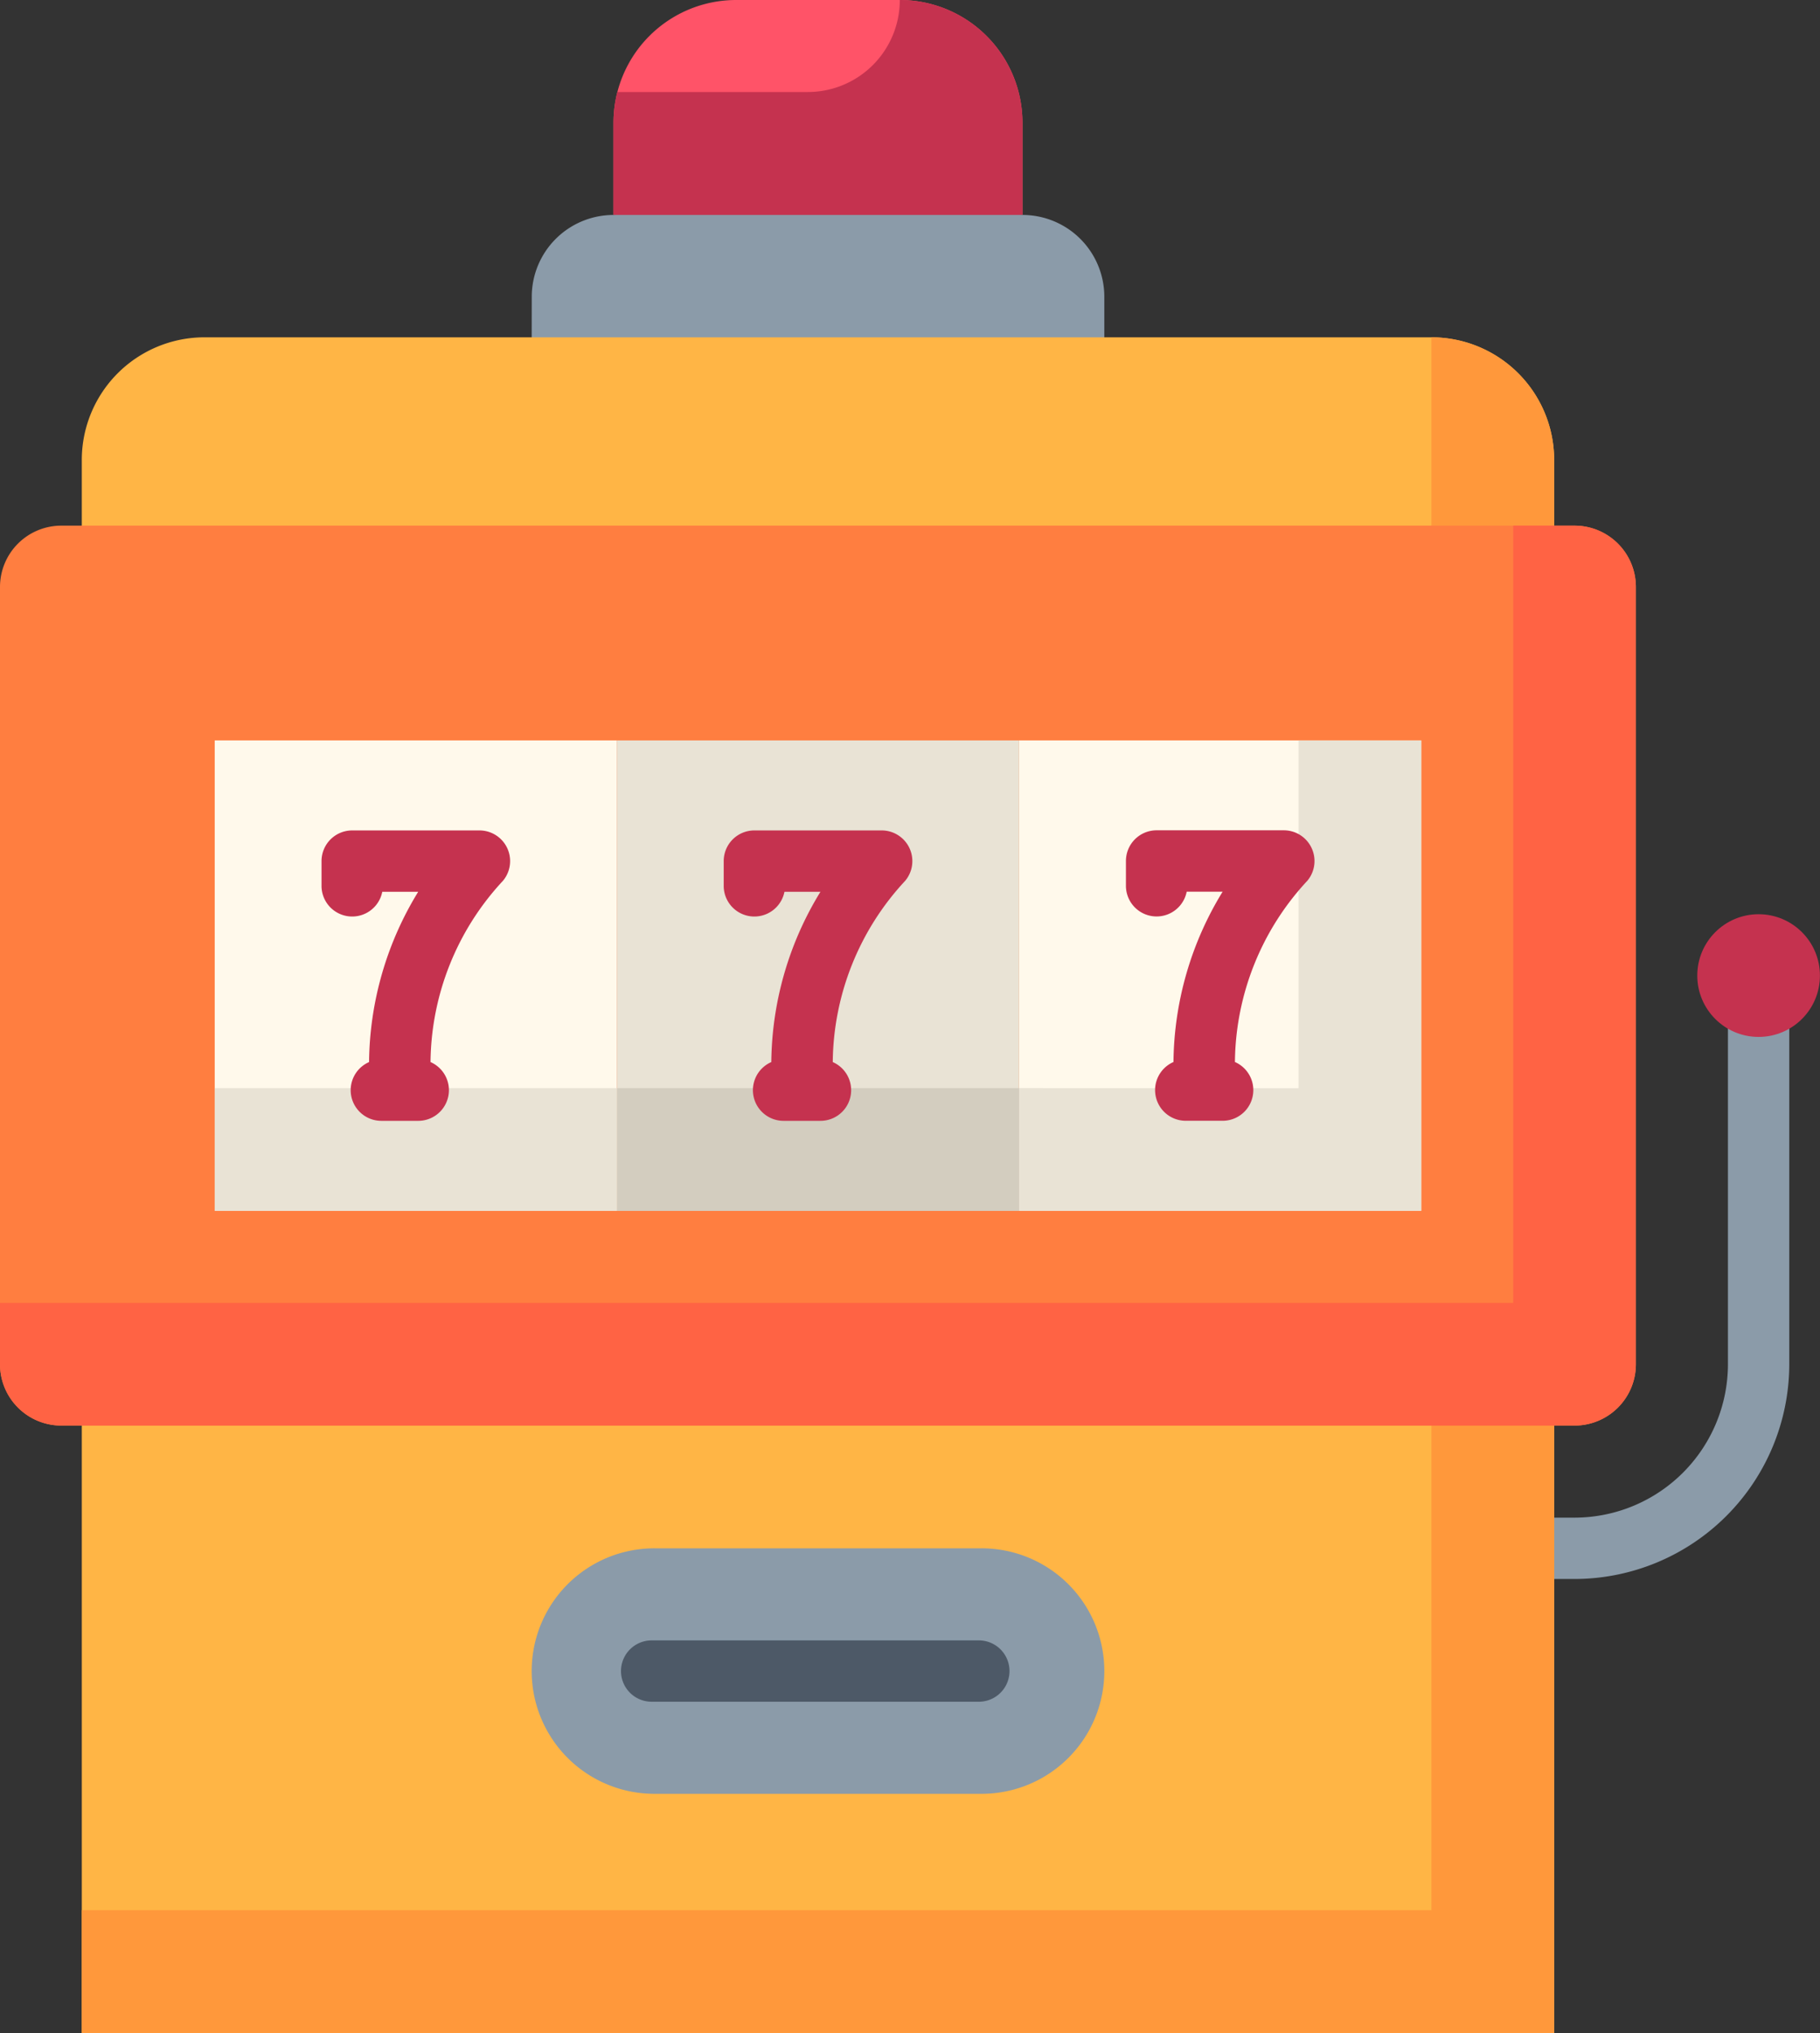
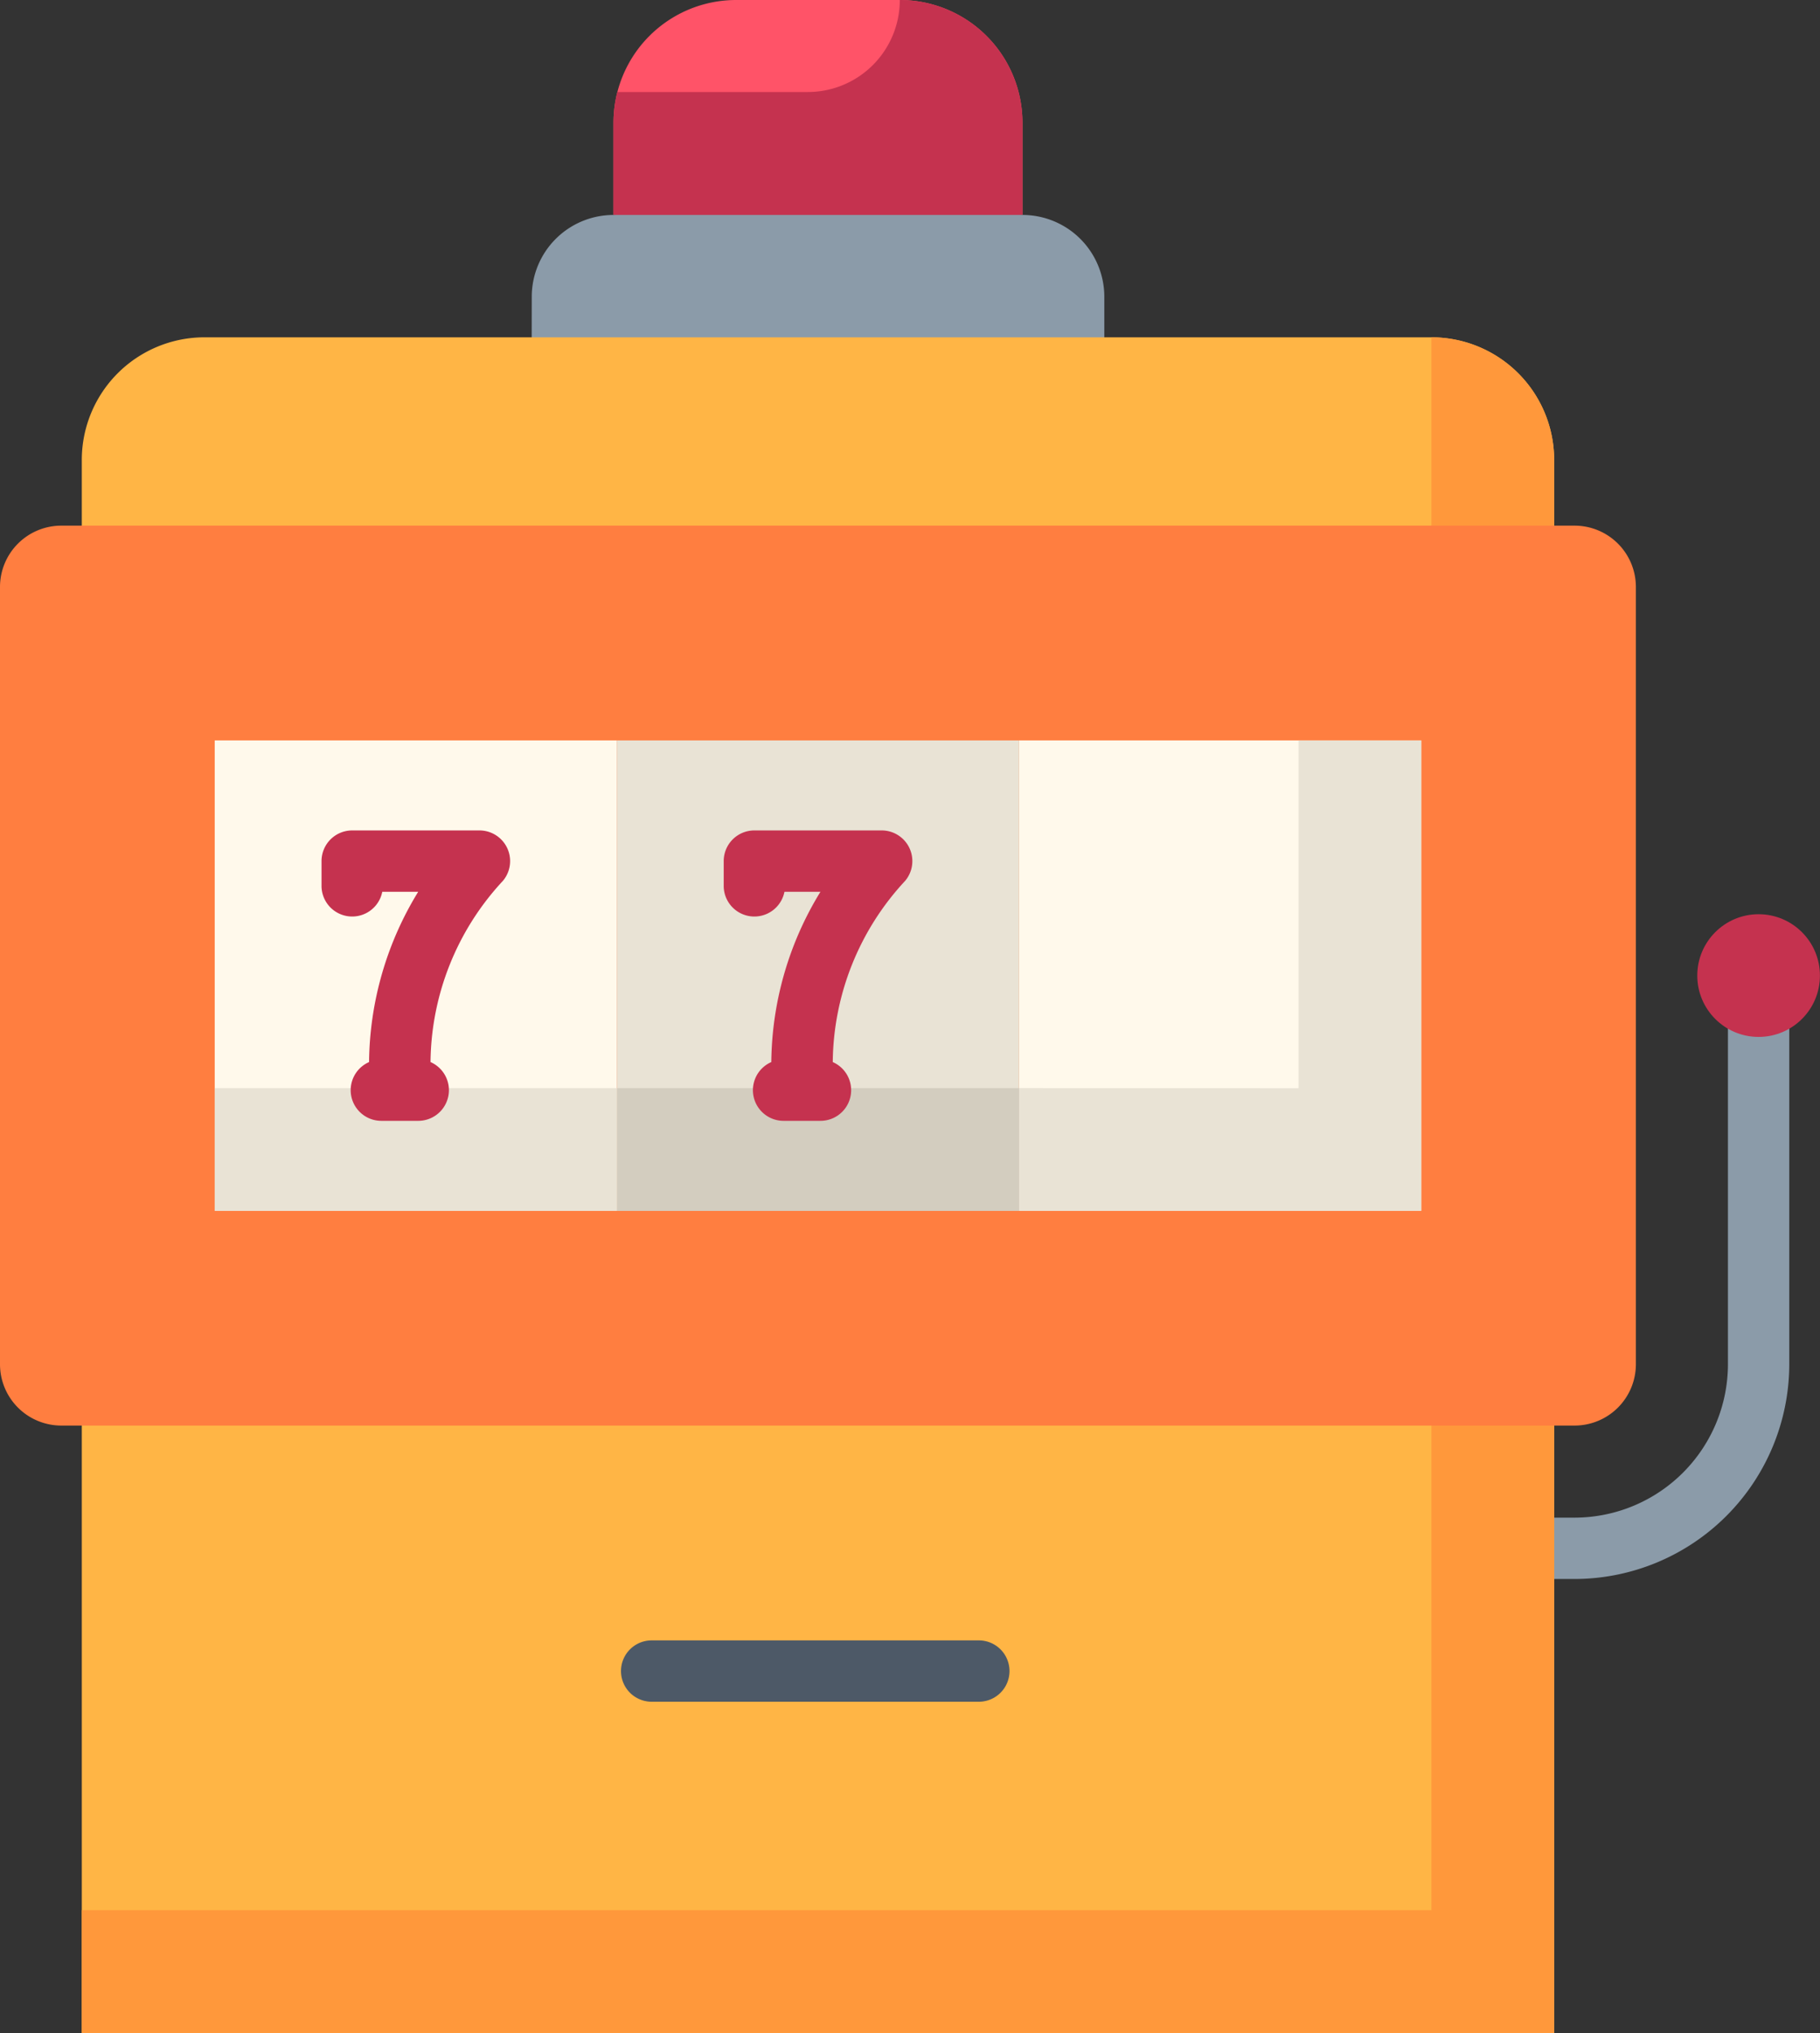
<svg xmlns="http://www.w3.org/2000/svg" id="icon-slot-machine" width="28.37" height="31.685" viewBox="0 0 28.37 31.685">
  <rect x="0" y="0" width="28.37" height="31.685" fill="#333333" stroke="none" />
  <path id="Path_1005" data-name="Path 1005" d="M410.116,262.349h-.877v-.956h.877A2.393,2.393,0,0,0,412.506,259v-5.578h.956V259A3.351,3.351,0,0,1,410.116,262.349Z" transform="translate(-385.571 -237.741)" fill="#8b9ba9" />
  <circle id="Ellipse_27" data-name="Ellipse 27" cx="0.956" cy="0.956" r="0.956" transform="translate(26.457 14.248)" fill="#c5324f" />
  <path id="Path_1006" data-name="Path 1006" d="M181.312,3.347h6.375V1.913A1.912,1.912,0,0,0,185.775,0h-2.55a1.912,1.912,0,0,0-1.913,1.913V3.347Z" transform="translate(-171.749)" fill="#ff5368" />
  <path id="Path_1007" data-name="Path 1007" d="M181.371,1.434a1.914,1.914,0,0,0-.06.478V3.347l3.166,1.02,3.209-1.02V1.913A1.912,1.912,0,0,0,185.774,0h0a1.434,1.434,0,0,1-1.434,1.434Z" transform="translate(-171.748)" fill="#c5324f" />
  <path id="Path_1008" data-name="Path 1008" d="M160.708,56l4.463,2.3,4.463-2.3v-.638a1.275,1.275,0,0,0-1.275-1.275h-6.375a1.275,1.275,0,0,0-1.275,1.275Z" transform="translate(-152.42 -50.737)" fill="#8b9ba9" />
  <path id="Path_1009" data-name="Path 1009" d="M47.388,111.415H70.339V86.9a1.912,1.912,0,0,0-1.913-1.913H49.3A1.912,1.912,0,0,0,47.388,86.9v24.513Z" transform="translate(-46.113 -79.73)" fill="#ffb545" />
  <path id="Path_1010" data-name="Path 1010" d="M47.388,109.5v1.913H70.339V86.9a1.912,1.912,0,0,0-1.913-1.913V109.5Z" transform="translate(-46.113 -79.73)" fill="#ff983b" />
  <path id="Path_1011" data-name="Path 1011" d="M39.534,132.378H27.74a.956.956,0,0,0-.956.956v12.113a.956.956,0,0,0,.956.956H51.328a.956.956,0,0,0,.956-.956V133.334a.956.956,0,0,0-.956-.956Z" transform="translate(-26.784 -124.186)" fill="#ff7e40" />
-   <path id="Path_1012" data-name="Path 1012" d="M51.329,132.378h-.956v12.113H26.785v.956a.956.956,0,0,0,.956.956H51.329a.956.956,0,0,0,.956-.956V133.334A.956.956,0,0,0,51.329,132.378Z" transform="translate(-26.785 -124.186)" fill="#ff6344" />
  <g id="Group_25" data-name="Group 25" transform="translate(3.347 11.539)">
    <rect id="Rectangle_68" data-name="Rectangle 68" width="6.269" height="7.331" fill="#fff9eb" />
    <rect id="Rectangle_69" data-name="Rectangle 69" width="6.269" height="7.331" transform="translate(12.538)" fill="#fff9eb" />
  </g>
  <g id="Group_26" data-name="Group 26" transform="translate(9.616 11.539)">
    <rect id="Rectangle_70" data-name="Rectangle 70" width="6.269" height="7.331" fill="#e9e3d5" />
    <path id="Path_1013" data-name="Path 1013" d="M283.472,191.882v1.913h6.269v-7.331h-1.913v5.419Z" transform="translate(-277.203 -186.463)" fill="#e9e3d5" />
  </g>
  <rect id="Rectangle_71" data-name="Rectangle 71" width="6.269" height="1.913" transform="translate(9.616 16.958)" fill="#d3cdbf" />
  <rect id="Rectangle_72" data-name="Rectangle 72" width="6.269" height="1.913" transform="translate(3.347 16.958)" fill="#e9e3d5" />
  <g id="Group_27" data-name="Group 27" transform="translate(5.012 12.942)">
    <path id="Path_1014" data-name="Path 1014" d="M110.23,209.127h-1.983a.478.478,0,0,0-.478.478v.383a.478.478,0,0,0,.947.095h.56a5.162,5.162,0,0,0-.766,2.654.478.478,0,0,0,.192.916h.574a.478.478,0,0,0,.192-.916,4.2,4.2,0,0,1,1.129-2.825.478.478,0,0,0-.367-.785Z" transform="translate(-107.769 -209.127)" fill="#c5324f" />
    <path id="Path_1015" data-name="Path 1015" d="M211.531,209.127h-1.983a.478.478,0,0,0-.478.478v.383a.478.478,0,0,0,.947.095h.561a5.162,5.162,0,0,0-.766,2.654.478.478,0,0,0,.192.916h.574a.478.478,0,0,0,.192-.916,4.2,4.2,0,0,1,1.129-2.825.478.478,0,0,0-.367-.785Z" transform="translate(-202.801 -209.127)" fill="#c5324f" />
-     <path id="Path_1016" data-name="Path 1016" d="M313.266,209.4a.478.478,0,0,0-.433-.276h-1.983a.478.478,0,0,0-.478.478v.384a.478.478,0,0,0,.947.095h.56a5.162,5.162,0,0,0-.766,2.654.478.478,0,0,0,.192.916h.574a.478.478,0,0,0,.192-.916,4.2,4.2,0,0,1,1.129-2.825A.478.478,0,0,0,313.266,209.4Z" transform="translate(-297.833 -209.126)" fill="#c5324f" />
  </g>
-   <path id="Path_1017" data-name="Path 1017" d="M160.708,391.837h0a1.912,1.912,0,0,0,1.913,1.913h5.1a1.912,1.912,0,0,0,1.913-1.913h0a1.912,1.912,0,0,0-1.913-1.913h-5.1A1.912,1.912,0,0,0,160.708,391.837Z" transform="translate(-152.42 -365.794)" fill="#8b9ba9" />
  <path id="Path_1018" data-name="Path 1018" d="M188.779,414.059h-5.1a.478.478,0,0,1,0-.956h5.1a.478.478,0,0,1,0,.956Z" transform="translate(-173.521 -387.538)" fill="#4d5967" />
</svg>